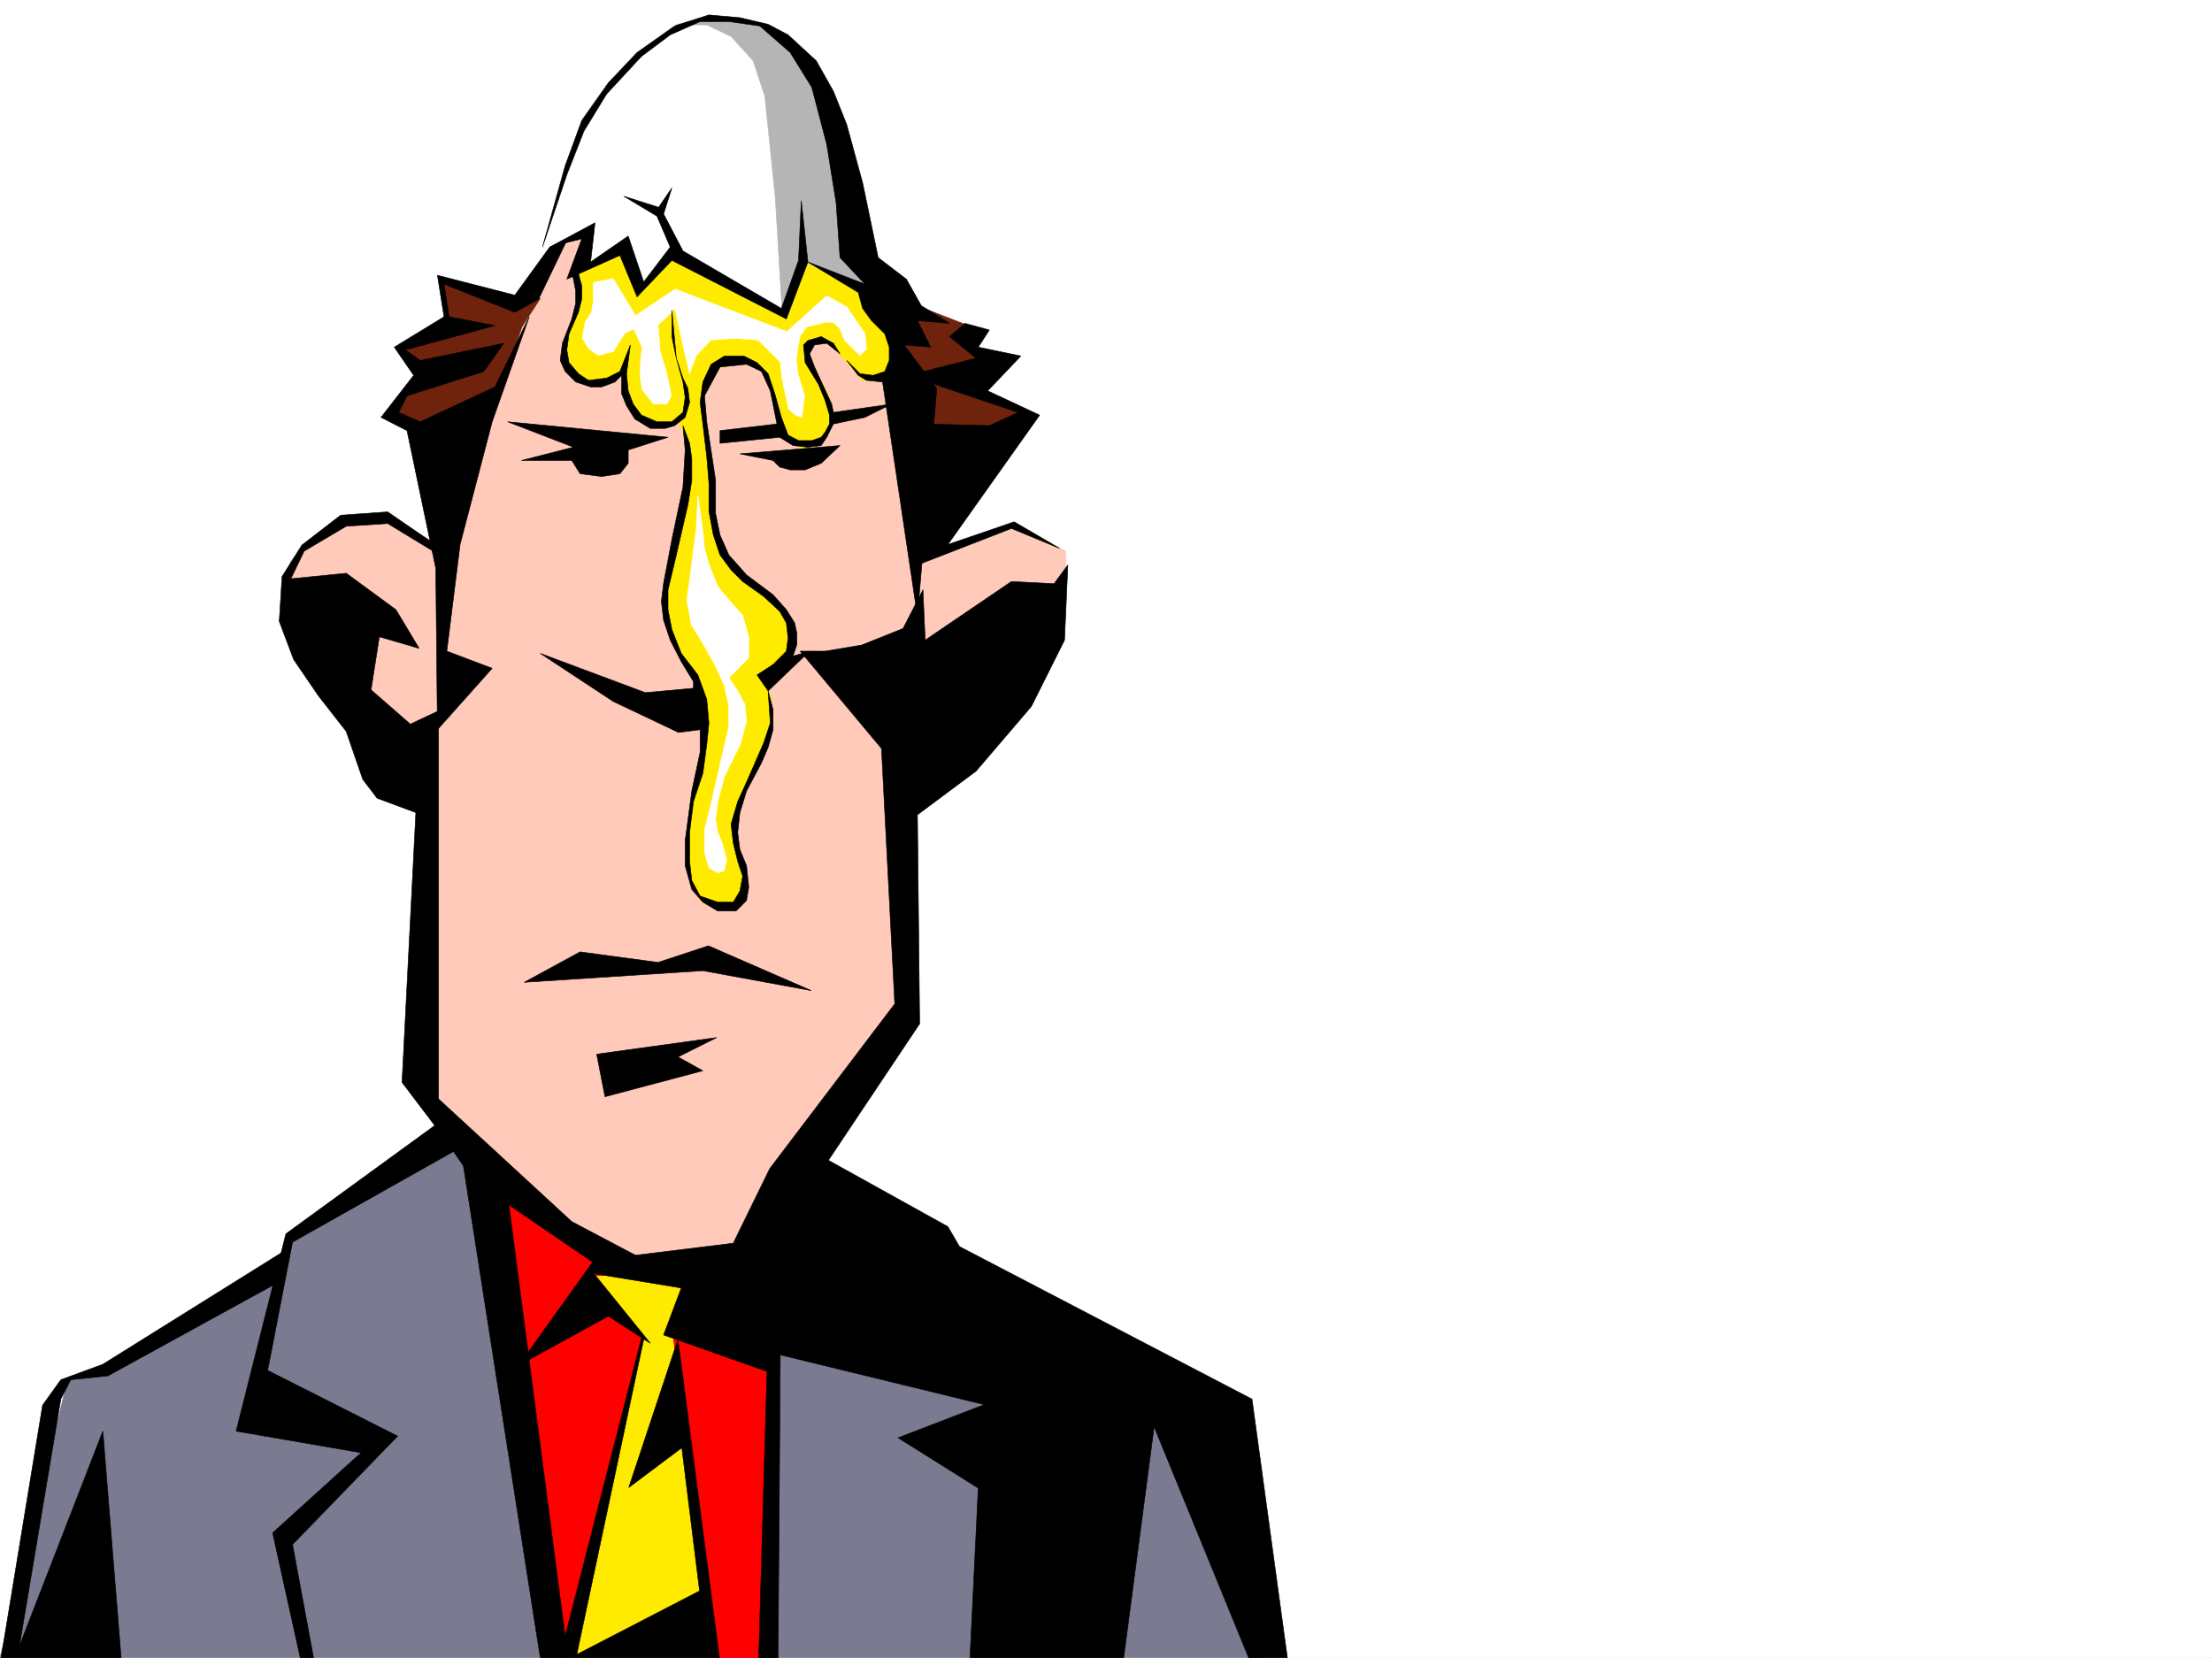
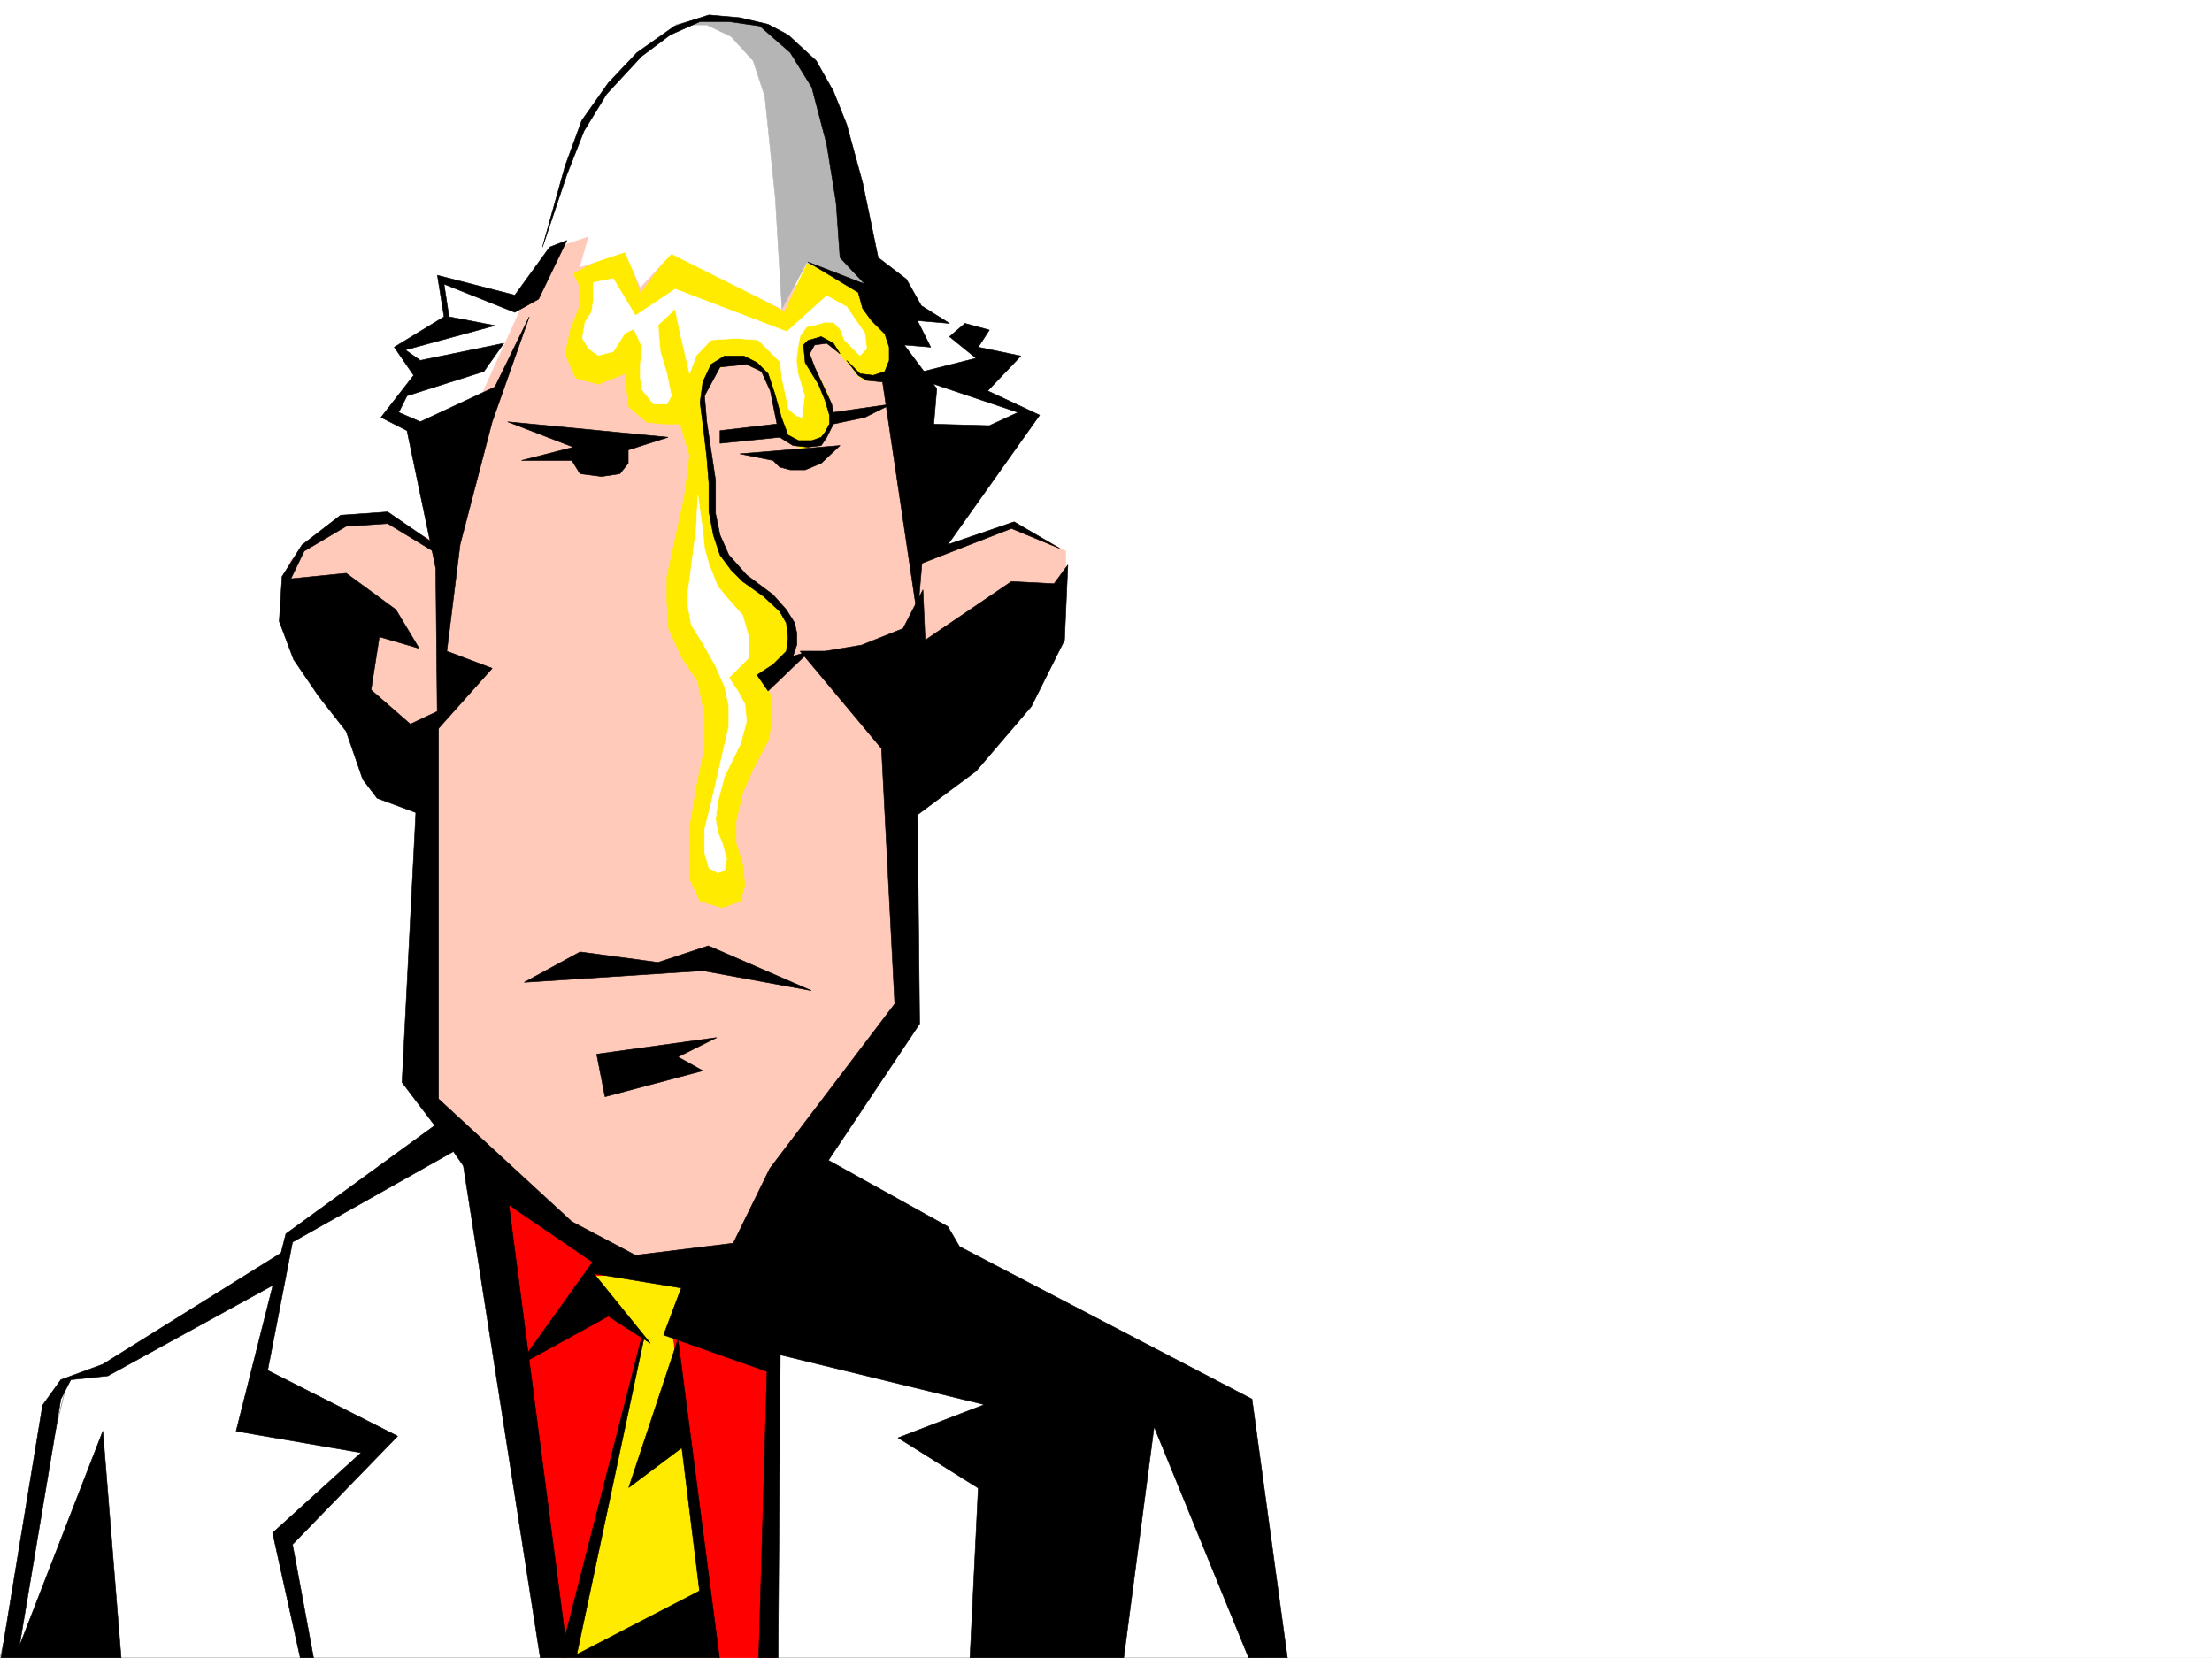
<svg xmlns="http://www.w3.org/2000/svg" width="2997.016" height="2246.668">
  <rect width="100%" height="100%" fill="#333333" stroke="none" />
  <defs>
    <clipPath id="a">
      <path d="M0 0h2997v2244.137H0Zm0 0" />
    </clipPath>
    <clipPath id="b">
-       <path d="M0 1510h1713v734.137H0Zm0 0" />
-     </clipPath>
+       </clipPath>
    <clipPath id="c">
      <path d="M0 1510h1714v734.137H0Zm0 0" />
    </clipPath>
  </defs>
  <path fill="#fff" d="M0 2246.297h2997.016V0H0Zm0 0" />
  <g clip-path="url(#a)" transform="translate(0 2.16)">
    <path fill="#fff" fill-rule="evenodd" stroke="#fff" stroke-linecap="square" stroke-linejoin="bevel" stroke-miterlimit="10" stroke-width=".743" d="M.742 2244.137h2995.531V-2.16H.743Zm0 0" />
  </g>
  <g clip-path="url(#b)" transform="translate(0 2.16)">
    <path fill="#7a7a91" fill-rule="evenodd" d="m642.102 1510.855-255.48 164.766-12.747 58.414-230.027 124.34-51.688 6.766L0 2244.137h1712.777l-92.16-353.543-603.86-346.035zm0 0" />
  </g>
  <g clip-path="url(#c)" transform="translate(0 2.16)">
    <path fill="none" stroke="#7a7a91" stroke-linecap="square" stroke-linejoin="bevel" stroke-miterlimit="10" stroke-width=".743" d="m642.102 1510.855-255.48 164.766-12.747 58.414-230.027 124.34-51.688 6.766L0 2244.137h1712.777l-92.16-353.543-603.86-346.035Zm0 0" />
  </g>
  <path fill="red" fill-rule="evenodd" stroke="red" stroke-linecap="square" stroke-linejoin="bevel" stroke-miterlimit="10" stroke-width=".743" d="m662.355 1585.66 98.883 660.637h288.48l-6.765-595.457zm0 0" />
  <path fill="#ffeb00" fill-rule="evenodd" stroke="#ffeb00" stroke-linecap="square" stroke-linejoin="bevel" stroke-miterlimit="10" stroke-width=".743" d="m800.219 1729.473 71.906 86.136-104.121 430.688h203.043l-59.195-430.688 40.468-92.12zm0 0" />
  <path fill="#ffcaba" fill-rule="evenodd" stroke="#ffcaba" stroke-linecap="square" stroke-linejoin="bevel" stroke-miterlimit="10" stroke-width=".743" d="m603.898 740.79-85.433-40.47-65.922 13.489-59.195 45.71-6.727 59.899 26.98 78.633 64.434 92.156 26.98 32.18 32.962 44.965 32.218 26.941 13.489 392.484 26.199 39.727 137.867 131.062 112.41 65.922 65.18-6.761 84.652-20.215 217.278-307.094v-53.176l-6.723-236.71 223.258-280.114V746.77l-71.903-39.684-131.886 52.434-45.707-334.075-426.305-143.808-119.14 261.383-38.981 164.066Zm0 0" />
-   <path fill="#70230c" fill-rule="evenodd" stroke="#70230c" stroke-linecap="square" stroke-linejoin="bevel" stroke-miterlimit="10" stroke-width=".743" d="m732.031 404.45-24.75 38.202-53.922 153.543-125.898-32.922 44.965-56.93-29.953-35.968 62.914-42.7-5.985-50.163 96.657 32.218zm457.782 11.26 75.66 221.7 119.879-77.144-62.91-39.688 17.984-38.945-30.73-17.985 5.98-20.996-84.653-32.922zm0 0" />
  <path fill="#ffeb00" fill-rule="evenodd" stroke="#ffeb00" stroke-linecap="square" stroke-linejoin="bevel" stroke-miterlimit="10" stroke-width=".743" d="m776.996 370.746 8.953 17.984v24.715l-12.707 32.215-7.508 33.707 14.235 32.961 30.73 8.25 35.973-14.234 5.238 44.926 24.711 20.96 23.969 2.266h20.996l12.746 42.7-6.762 53.917-23.968 110.848v32.96l2.226 36.716 17.988 39.687 21.739 32.219 8.992 44.926v44.965l-11.219 54.66-8.996 53.922v68.93l14.234 29.952 29.95 8.993 24.75-8.993 5.984-20.996-3.012-29.21-8.992-28.465v-29.208l8.992-38.94 14.235-32.22 20.996-39.687 3.754-24.711v-29.95l-6.766-23.968 29.988-38.945 3.754-21.739-3.754-20.214-8.992-17.985-20.996-20.96-38.945-23.223-20.996-28.465-8.993-35.973-2.972-35.934V641.16l-8.992-53.918-5.239-41.953 8.211-32.96 20.996-18.731 27.723-8.25 20.215 12.004 12.004 20.214 8.992 36.715 12.746 39.688 23.227 14.23 21.699-6.722 15.758-16.5 2.226-15.72-2.226-30.734-28.465-56.89v-14.23l15.719-6.766 17.984 9.738 17.988 20.21 21.7 24.755h29.988l11.222-24.754-2.226-32.176-42.7-60.683-69.675-44.926-32.219 69.636-153.625-80.898-41.953 56.188-20.957-62.914zm0 0" />
  <path fill="#fff" fill-rule="evenodd" stroke="#fff" stroke-linecap="square" stroke-linejoin="bevel" stroke-miterlimit="10" stroke-width=".743" d="m803.934 382.75 26.98-5.238 29.988 50.164 53.922-35.934 151.356 57.672 53.957-48.68 26.98 14.977 24.711 35.934 2.266 20.996-8.992 8.992-20.996-20.996-5.985-14.977-8.992-8.992h-12.004l-12.707 3.754-11.262 2.23-8.992 12.004-3.012 15.719-2.226 17.984 2.226 17.985 8.996 29.953-3.714 29.207-7.508-2.23-10.48-8.993-5.239-24.71-3.754-17.243-2.265-21.742-29.954-29.95-29.988-2.226-33.703 2.227-20.215 20.996-8.996 24.71-12.746-54.698-6.762-32.961-23.226 21.738 3.011 35.933 8.993 29.989 5.98 29.953-5.98 11.219h-17.989l-15.715-19.47-2.27-15.718v-18.73l2.27-23.223-5.242-11.965-6.02-12.75-11.964 5.985-15.758 24.71-20.215 5.278-12.746-8.992-8.992-14.23 3.754-21.743 8.992-14.23 2.227-15.72zm141.621 288.363-2.227 44.926-8.996 69.676-3.754 26.98 5.985 33.703 15.757 25.454 17.203 30.695 12.004 26.976 5.98 26.98v27.685l-8.991 38.98-14.973 65.14-8.996 35.973v30.696l5.984 20.957 12.004 6.761 8.992-3.007 3.012-15.72-6.023-21.741-5.98-14.23-3.013-17.946 3.012-23.969 8.992-33.707 21.739-44.219 8.21-30.695-2.226-23.227-9.738-17.984-12.004-17.945 26.98-26.98v-28.466l-8.25-29.207-18.73-20.957-14.973-17.988-12.004-29.95-5.984-21.741-2.227-23.223zm0 0" />
  <path fill="#fff" fill-rule="evenodd" stroke="#fff" stroke-linecap="square" stroke-linejoin="bevel" stroke-miterlimit="10" stroke-width=".743" d="m734.258 341.539 63.695-21.7-12.004 41.954 60.723-20.254 20.957 47.191 41.953-44.925 149.871 74.879 33.703-62.914 96.656 44.964-51.69-218.722-42.696-90.637-44.965-48.676-41.211-14.234-48.719-5.98-47.937 17.945-56.93 44.965-48.719 62.91-35.972 71.906-14.23 47.937zm0 0" />
  <path fill="#b5b5b5" fill-rule="evenodd" stroke="#b5b5b5" stroke-linecap="square" stroke-linejoin="bevel" stroke-miterlimit="10" stroke-width=".743" d="M914.824 33.703h42.735l32.96 15.719 29.954 32.96 15.754 47.938 14.234 137.828 8.992 150.536 33.703-62.914 96.656 44.964-35.972-173.797-33.703-89.851-41.211-69.676-46.453-33.707-56.926-8.992h-26.98zm0 0" />
  <path fill-rule="evenodd" stroke="#000" stroke-linecap="square" stroke-linejoin="bevel" stroke-miterlimit="10" stroke-width=".743" d="m735 334.813 30.734-110.106 22.485-61.426 35.968-50.945 38.946-41.172 50.945-35.973 46.453-14.976 41.953 3.754 38.243 8.992 26.976 14.234 38.203 35.188 23.223 41.21 17.988 44.927 21.7 79.414 20.995 101.113 38.204 29.207 20.25 35.934 38.203 23.968-43.442-3.715 17.95 35.934-35.934-2.973 44.184 59.157-26.2 308.578-47.23-317.57-21.703-2.227-11.258-6.766-15.719-20.215 17.985 17.985 17.984 2.23 15.719-5.238 5.984-14.977v-17.984l-5.984-17.988-17.985-17.946-12.004-16.5-5.98-21.703-68.191-41.21 77.183 29.952-33.707-35.933-5.238-74.172-12.746-79.375-20.215-77.145-29.246-47.19-41.211-35.974-41.957-5.984h-38.942l-40.468 17.988-38.985 29.207-47.191 50.946-30.695 50.168-23.223 59.156zm0 0" />
-   <path fill-rule="evenodd" stroke="#000" stroke-linecap="square" stroke-linejoin="bevel" stroke-miterlimit="10" stroke-width=".743" d="m744.777 334.813 61.426-32.961-5.984 53.175 50.949-35.187 20.957 62.168 35.973-47.195-17.985-41.954-44.965-26.98 47.23 15.016 17.95-26.235-11.223 35.227 26.235 50.168 133.37 77.886 23.228-65.14 3.714-80.899 8.992 83.125-29.207 77.145L910.328 352.8l-47.195 49.422-23.227-56.188-71.902 32.219 20.215-54.664zm0 0" />
-   <path fill-rule="evenodd" stroke="#000" stroke-linecap="square" stroke-linejoin="bevel" stroke-miterlimit="10" stroke-width=".743" d="m774.727 367.031 5.242 26.942v17.242l-5.242 20.957-12.747 32.96-2.972 23.227 6.726 14.977 14.235 14.23 20.25 6.727h14.976l17.989-6.727 8.992-8.992v24.711l6.722 16.5 11.262 17.985 20.957 12.71h20.215l12.746-3.753 14.235-11.223 6.019-20.215-2.266-18.73-6.726-14.23-8.992-26.981-2.27-23.97-3.75-41.171v35.934l6.02 29.207 8.992 32.218 2.973 20.957-2.973 20.254-15.012 12.707h-20.215l-21-8.992-11.218-14.976-6.727-17.946-2.27-23.226 5.243-38.942-14.235 35.934-17.984 8.992-24.711 3.012-13.492-8.996-12.746-14.973-2.97-17.246 2.97-21.738 12.746-29.207 4.5-17.946v-17.988l-4.5-16.5zM925.34 576.727l2.973 32.96-2.973 50.204-15.012 71.164-11.223 59.156-3.011 24.71 3.011 25.454 8.993 26.98 14.976 29.207 16.5 26.981v8.992l-65.18 5.98-142.363-53.175 98.883 65.14 88.406 41.957 29.246-3.753v30.73l-11.261 52.434-8.992 67.41v33.703l8.992 32.219 15.015 17.203 20.215 12.004h24.711l14.23-14.23 3.012-17.989-3.011-29.207-8.993-21.738-2.972-23.227 2.972-26.941 8.993-29.207 20.253-38.2 8.997-20.996 6.722-23.968v-26.942l-6.722-25.492 2.968 43.441-8.992 26.977-23.226 53.176-11.965 26.238-8.992 30.691 2.972 25.454 6.02 24.753 6.726 20.215-3.754 20.211-8.992 14.977h-20.957l-23.969-8.25-11.261-20.957-2.973-26.196v-38.984l5.242-41.914 12.746-38.203 5.239-38.942 2.972-29.246-2.972-32.18-12.004-32.96-22.48-29.211-12.747-32.215-5.242-26.98v-26.942l11.262-47.191 15.718-68.153 5.239-32.96V621.69l-2.973-20.996zm0 0" />
  <path fill-rule="evenodd" stroke="#000" stroke-linecap="square" stroke-linejoin="bevel" stroke-miterlimit="10" stroke-width=".743" d="m1025.71 914.55 21.74-14.234 17.987-17.984 2.266-17.988-2.266-20.215-8.996-15.719-21.738-20.215-28.465-20.254-15.718-15.714-14.973-20.215-8.996-26.98-6.02-32.18v-38.2l-2.972-35.972-5.239-44.184-3.754-29.207 3.754-27.723 11.223-23.968 17.984-11.223h26.235l17.949 8.996 15.016 14.973 8.992 26.941 8.992 32.219 8.992 23.969 14.234 7.507h17.985l12.707-4.496 5.238-6.765 6.024-11.223v-12.004l-6.024-20.215-8.992-21.699-17.945-29.207-2.27-23.969 5.984-6.023 17.985-5.238 16.5 8.992 8.992 14.234-17.984-14.234-16.5 2.27-6.727 11.964 6.727 17.985 23.226 50.164 2.266 11.261 78.672-11.261-35.973 17.988-42.7 8.992-8.991 17.988-7.508 11.22-17.985 2.23-20.214-2.23-17.989-11.22-80.894 8.211v-17.207l77.14-8.992-8.992-44.926-11.965-26.234-20.253-9.738-35.93 3.754-21 38.945 3.012 35.187 11.964 79.414v44.926l6.024 29.207 11.96 26.98 23.97 26.977 35.972 26.942 17.988 20.215 11.258 17.984 2.973 14.234v14.973l-5.238 15.758 22.48-6.762-56.183 53.918zM687.809 571.484l217.277 21-53.918 17.204v17.984l-11.262 14.234-24.71 3.754-29.247-3.754-11.222-17.988h-68.192l70.461-17.984Zm0 0" />
  <path fill-rule="evenodd" stroke="#000" stroke-linecap="square" stroke-linejoin="bevel" stroke-miterlimit="10" stroke-width=".743" d="m1002.484 614.926 135.637-11.223-25.492 23.969-21.7 8.992h-20.253l-14.235-3.754-8.992-8.992zM744.777 334.813l-47.234 65.14-104.863-26.937 8.953 56.183-67.41 41.176 26.238 38.2-44.223 56.929 35.227 17.984 38.945 186.508 2.27 218.688 74.172-83.13-61.465-23.222 17.984-144.555 43.48-166.293L717.056 429.2l-46.489 95.094-101.152 47.191-29.207-12.707 11.258-22.48 104.125-32.961 26.98-38.203-113.156 23.226-20.215-14.234 121.367-32.961-62.171-11.965-6.762-44.219 95.91 38.2 32.219-17.946 38.242-79.414zm562.688 103.343-20.996 17.985 35.972 29.207-92.16 23.226 149.09 50.203-38.945 17.95-83.164-2.23-17.989 192.487 131.102-50.945 65.18 26.977-61.426-35.93-89.89 30.691 124.34-175.285-70.419-32.922 44.965-47.195-57.715-12 15.016-23.227zm0 0" />
  <path fill-rule="evenodd" stroke="#000" stroke-linecap="square" stroke-linejoin="bevel" stroke-miterlimit="10" stroke-width=".743" d="m594.164 751.266-68.934-41.953-56.187 3.753-56.969 33.704-17.984 37.46 74.953-7.507 67.41 49.422 31.473 52.433-53.957-15.719-11.223 71.907 53.219 46.449 41.21-19.473-3.01 22.446v504.859l180.562 166.25 106.39 56.187-65.18 7.508-165.585-113.117-105.649-139.313 18.727-365.507-52.434-19.47-19.469-25.495-22.484-65.14-37.457-47.934-33.742-49.426-19.473-51.688 3.754-60.683 26.977-42.7 52.433-40.43 63.695-4.495 71.946 49.422zm0 0" />
  <path fill-rule="evenodd" stroke="#000" stroke-linecap="square" stroke-linejoin="bevel" stroke-miterlimit="10" stroke-width=".743" d="m710.29 1331.004 75.66-41.211 105.648 14.23 68.191-22.48 139.352 60.684-146.82-26.942zm98.14 97.359 11.261 57.672 132.63-35.191-33.743-18.727 52.469-26.238zm0 0" />
  <path fill-rule="evenodd" stroke="#000" stroke-linecap="square" stroke-linejoin="bevel" stroke-miterlimit="10" stroke-width=".743" d="m1084.164 882.332 110.145 131.844 17.988 346.035-169.344 223.184-49.46 101.152-188.774 23.184-101.934 142.324 121.402-66.664 56.93 36.715-76.398-94.387 118.355 19.472-23.969 63.692 140.094 49.422-11.222 387.992h26.238l2.972-410.473 276.473 67.407-116.867 44.964 108.617 68.153-11.219 229.949h208.286l41.21-313.113 128.13 313.113h52.433l-47.938-350.535-396.355-206.719-15.719-26.98-161.87-89.891L1246 1387.192l-2.973-283.165 79.414-59.156 74.914-87.625 44.965-89.89 4.496-101.856-18.726 25.453-57.715-3.012-116.867 79.414-3.012-68.152-26.98 52.434-56.184 22.445-49.465 8.25zm0 0" />
  <path fill-rule="evenodd" stroke="#000" stroke-linecap="square" stroke-linejoin="bevel" stroke-miterlimit="10" stroke-width=".743" d="m918.578 1814.867-66.668 200.738 71.906-53.957 24.008 194.012-166.37 86.137 90.671-426.93-2.227-4.496-104.164 406.715-83.164-637.406-74.918-68.192-220.289 160.313-67.445 267.402 169.34 29.207-119.88 108.621 37.458 169.266h17.984l-28.465-153.547 142.364-146.82-176.067-89.11 33.703-173.8 218.024-122.813 13.488 19.473 104.164 666.617h242.73zm0 0" />
  <path fill-rule="evenodd" stroke="#000" stroke-linecap="square" stroke-linejoin="bevel" stroke-miterlimit="10" stroke-width=".743" d="M382.867 1696.512 139.352 1848.57l-56.93 20.957-24.711 34.45-56.227 342.32h162.618l-24.75-307.094-113.118 291.375 56.188-334.816 13.492-26.235 50.203-5.238 236.008-129.578Zm0 0" />
</svg>